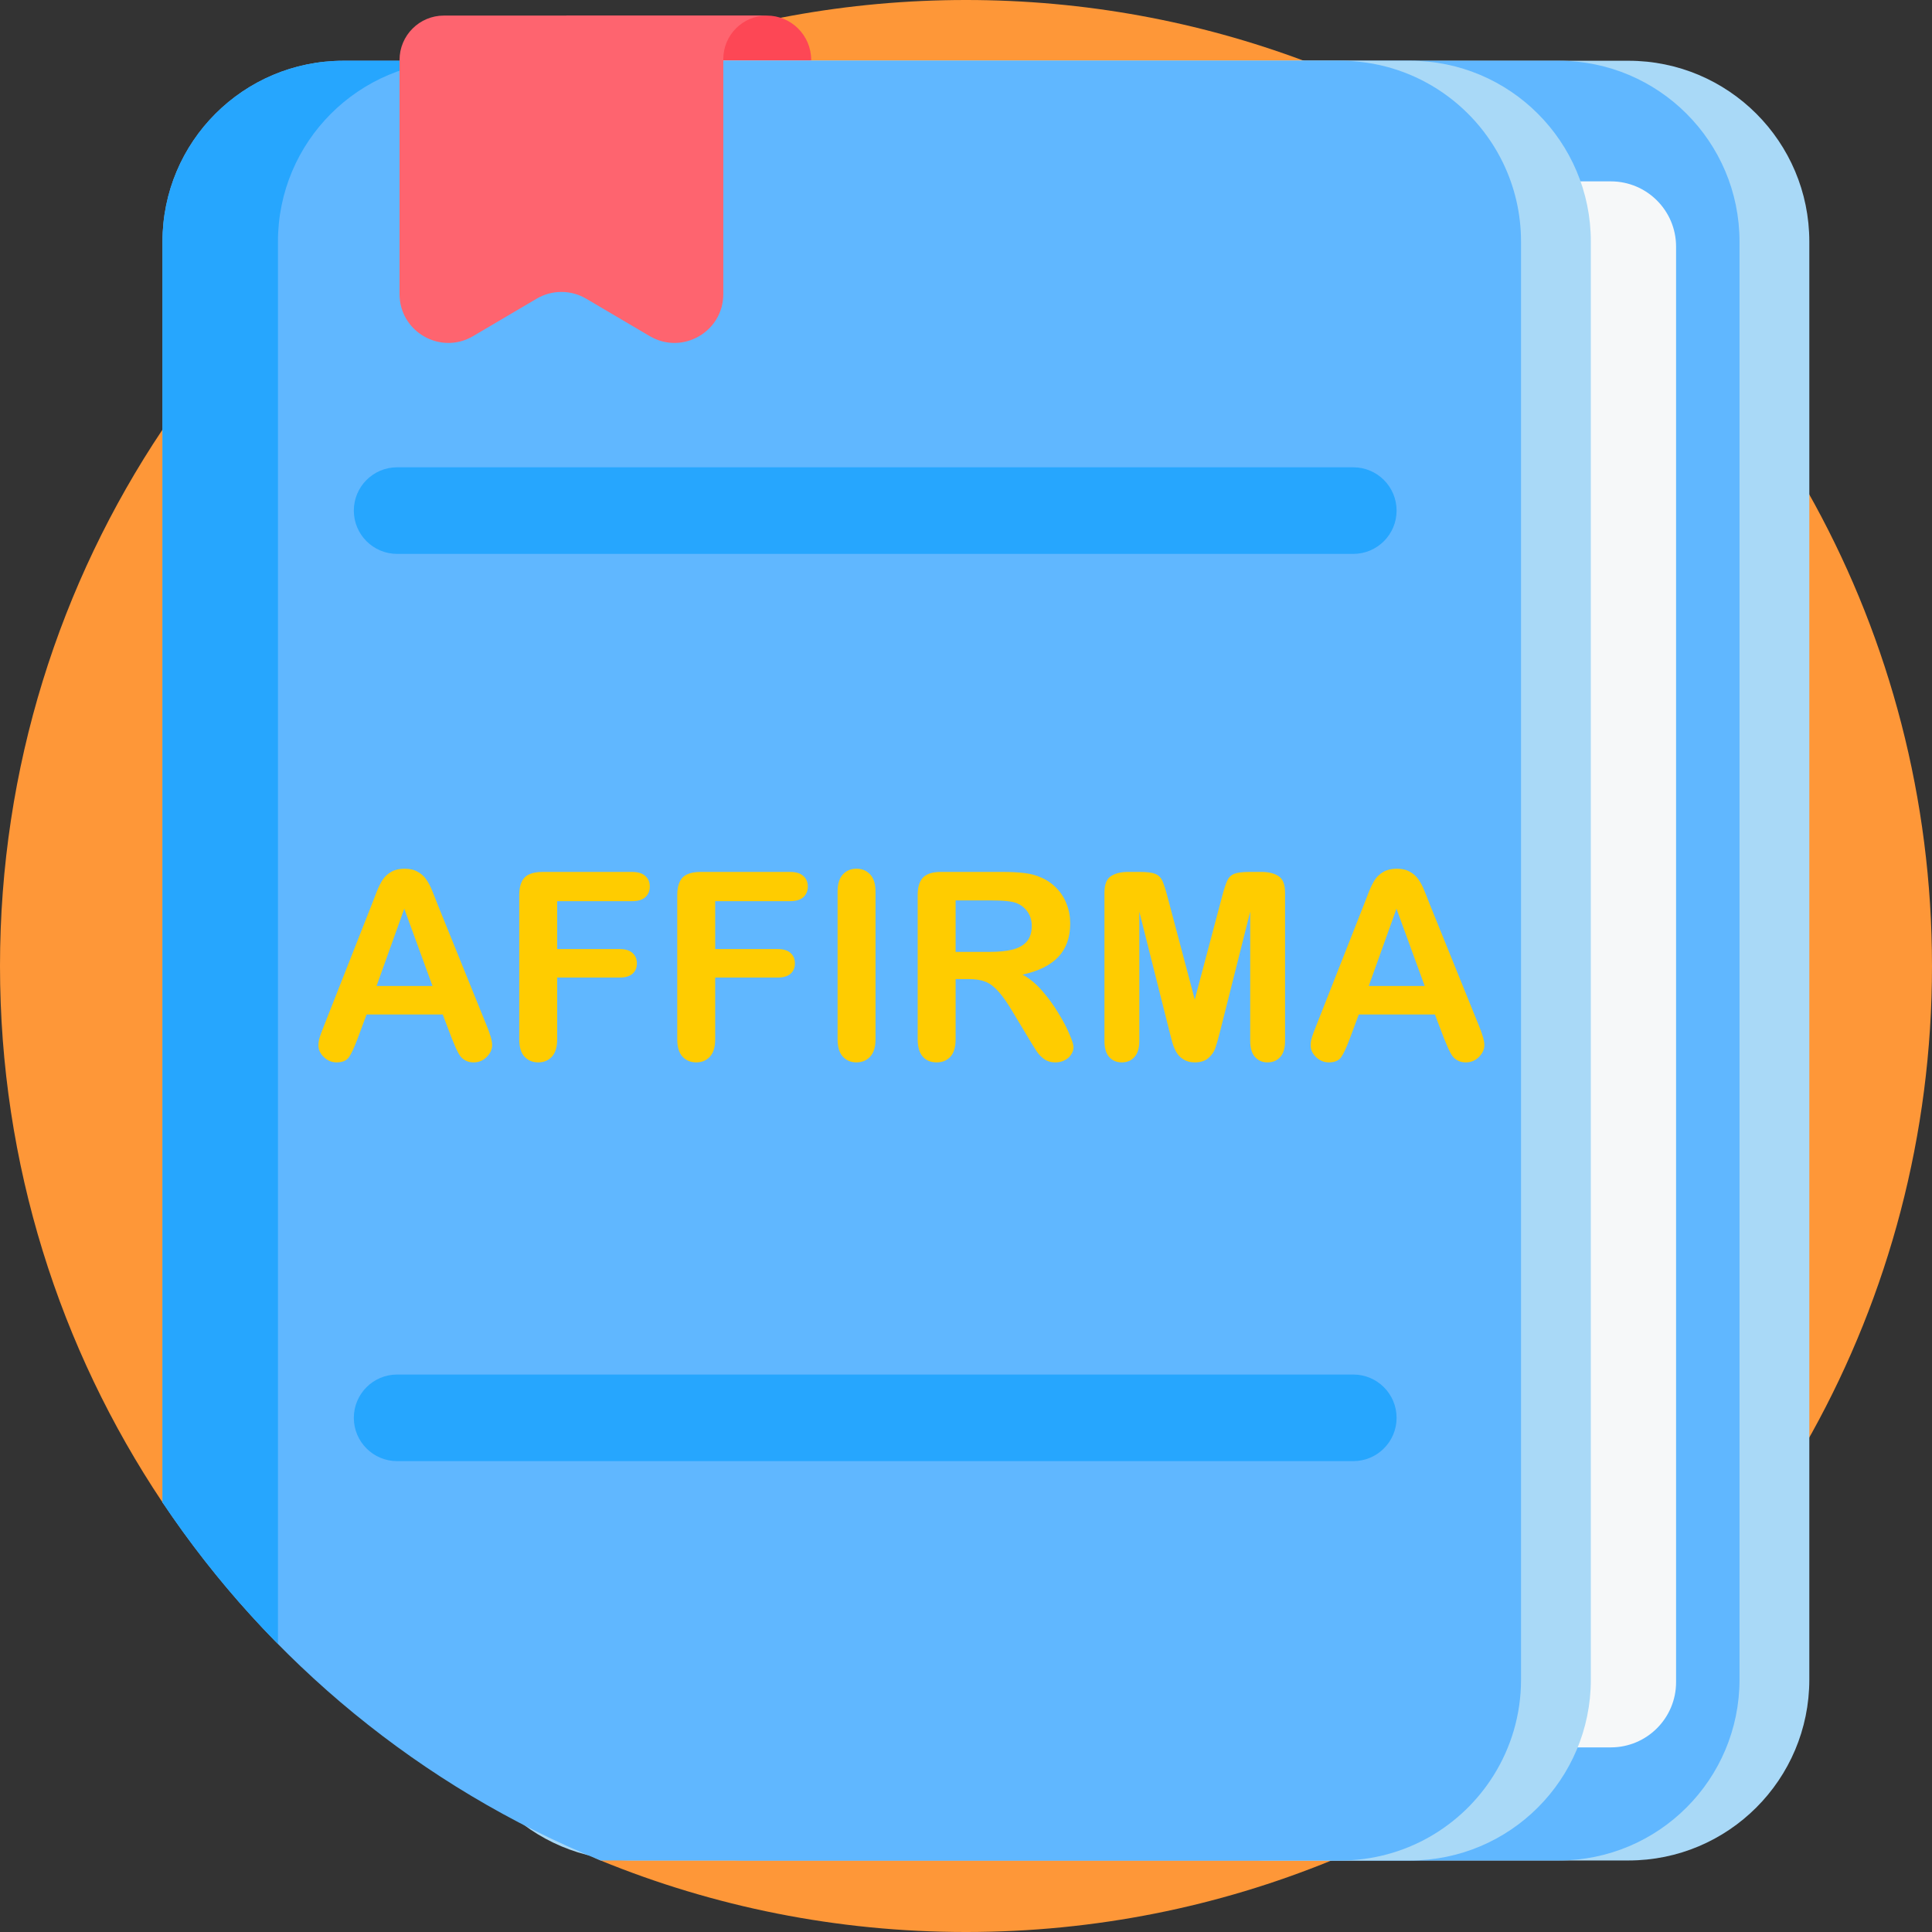
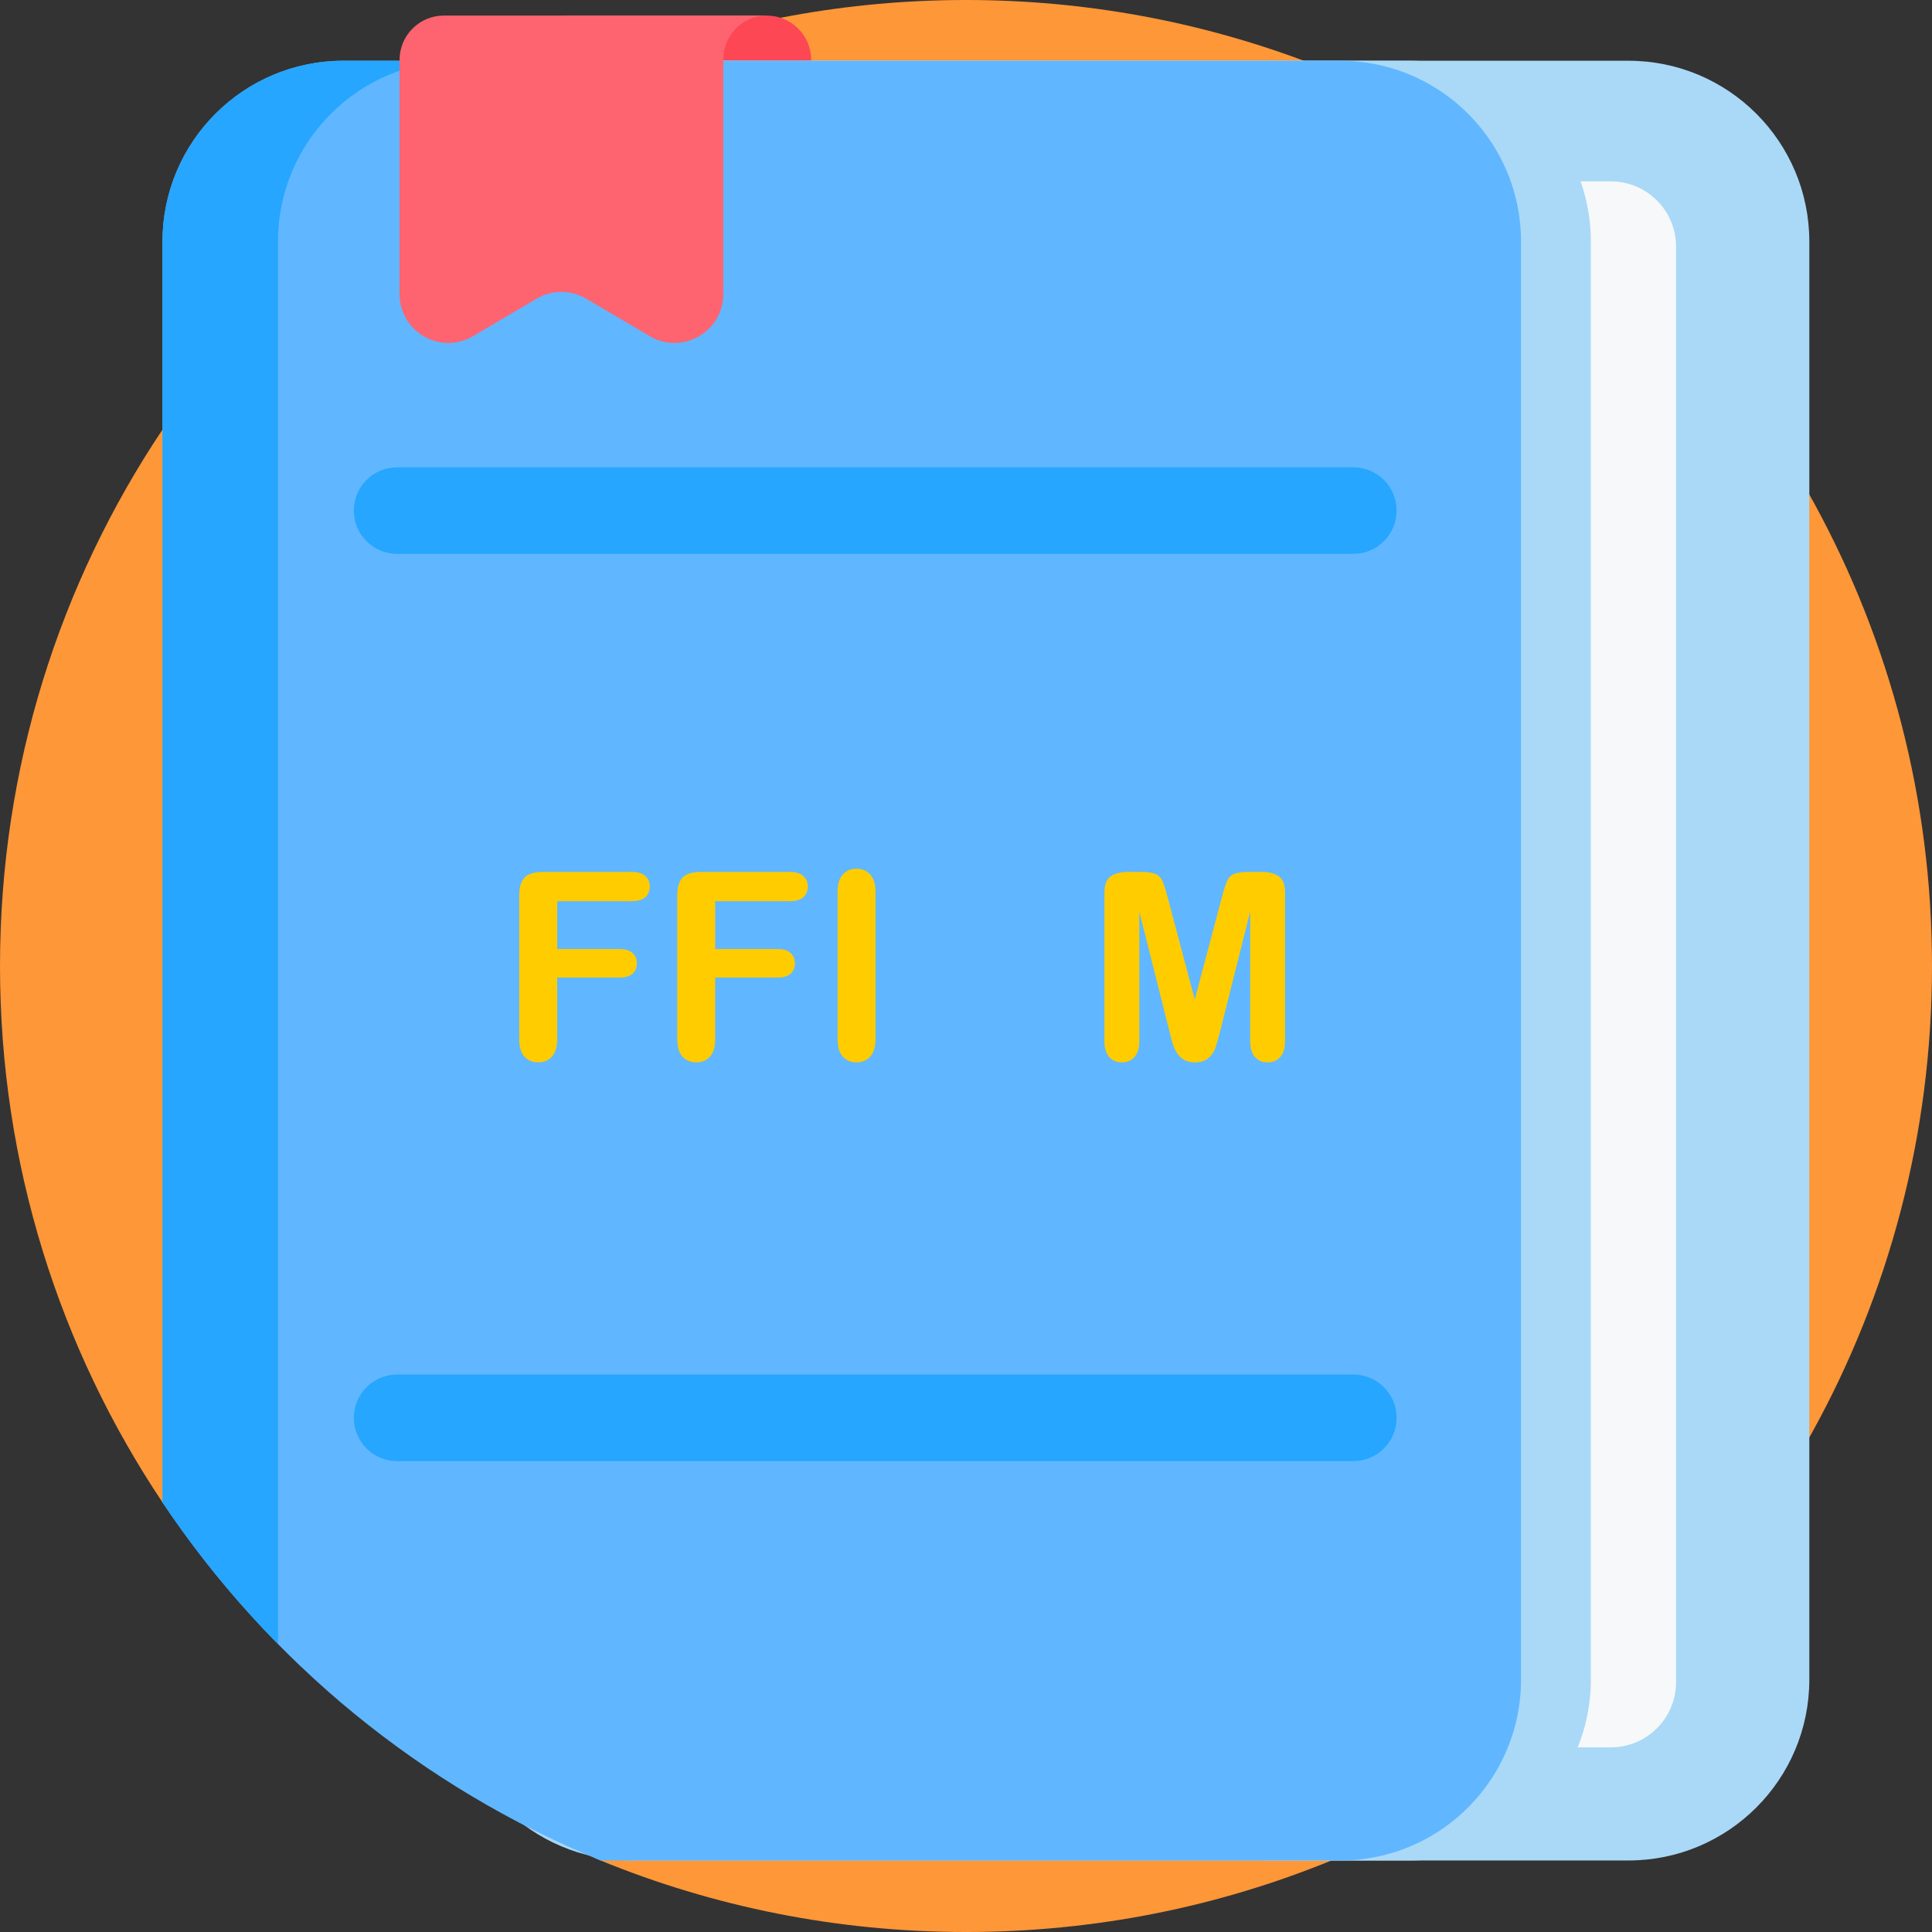
<svg xmlns="http://www.w3.org/2000/svg" xmlns:ns1="http://sodipodi.sourceforge.net/DTD/sodipodi-0.dtd" xmlns:ns2="http://www.inkscape.org/namespaces/inkscape" id="Capa_1" enable-background="new 0 0 512 512" height="512" viewBox="0 0 512 512" width="512" version="1.1" ns1:docname="How To 02b.svg" ns2:version="1.0.2-2 (e86c870879, 2021-01-15)">
  <rect x="0" y="0" width="512" height="512" fill="#333333" stroke="none" />
  <defs id="defs55" />
  <ns1:namedview pagecolor="#ffffff" bordercolor="#666666" borderopacity="1" objecttolerance="10" gridtolerance="10" guidetolerance="10" ns2:pageopacity="0" ns2:pageshadow="2" ns2:window-width="1920" ns2:window-height="1017" id="namedview53" showgrid="false" ns2:zoom="0.83007814" ns2:cx="373.68474" ns2:cy="268.65679" ns2:window-x="-8" ns2:window-y="-8" ns2:window-maximized="1" ns2:current-layer="Capa_1" ns2:document-rotation="0" />
  <g id="g50">
    <path d="m512 256c0 89.78-46.22 168.77-116.16 214.46-13.51 8.83-27.9 16.41-43.01 22.59-29.87 12.22-62.56 18.95-96.83 18.95s-66.96-6.73-96.83-18.95c-32.35-13.22 17.414-94.306-6.706-118.806-11.34-11.5-100.394 37.366-109.404 23.896-27.2-40.66-43.06-89.55-43.06-142.14s15.86-101.48 43.06-142.14c9.01-13.47 19.26-26.03 30.6-37.53 25.93-26.33 57.52-47.06 92.81-60.23 27.87-10.41 58.03-16.1 89.53-16.1s61.66 5.69 89.53 16.1c18.74 6.99 36.44 16.12 52.8 27.08 68.55 45.94 113.67 124.11 113.67 212.82z" fill="#fe9738" id="path2" />
    <g id="g48">
      <path d="m214.968 33.39h-64.845v-29.264h53.086c6.495 0 11.76 5.265 11.76 11.76v17.504z" fill="#fd4755" id="path4" />
      <g id="g18">
        <path d="m167.391 493.045h264.16c26.475 0 47.937-21.462 47.937-47.937v-381.073c0-26.475-21.462-47.937-47.937-47.937h-264.16c-26.475 0-47.937 21.462-47.937 47.937v381.073c0 26.475 21.462 47.937 47.937 47.937z" fill="#a9d9f7" id="path6" />
-         <path d="m197.519 493.045h215.535c26.475 0 47.937-21.462 47.937-47.937v-381.073c0-26.475-21.462-47.937-47.937-47.937h-264.16c-26.475 0-47.937 21.462-47.937 47.937l48.625 381.073c0 26.475 21.462 47.937 47.937 47.937z" fill="#60b7ff" id="path8" />
        <path d="m426.882 463.075h-94.101c-9.553 0-17.296-7.744-17.296-17.296v-380.419c0-9.552 7.744-17.296 17.296-17.296h94.101c9.552 0 17.296 7.744 17.296 17.296v380.419c0 9.552-7.743 17.296-17.296 17.296z" fill="#f6f8f9" id="path10" />
        <path d="m335.029 493.045h38.626c26.475 0 47.937-21.462 47.937-47.937v-381.073c0-26.475-21.462-47.937-47.937-47.937h-264.16c-26.475 0-47.937 21.462-47.937 47.937v307.216c-.001 26.475 246.996 121.794 273.471 121.794z" fill="#a9d9f7" id="path12" />
        <path d="m403.09 64.03v381.08c0 9.3-2.65 17.99-7.25 25.35-8.46 13.56-23.52 22.59-40.68 22.59h-195.99c-47.53-19.43-87.92-52.75-116.11-94.91v-334.11c0-26.47 21.46-47.93 47.94-47.93h264.16c19 0 35.41 11.05 43.17 27.08 3.05 6.31 4.76 13.38 4.76 20.85z" fill="#60b7ff" id="path14" />
        <path d="m121.6 16.1c-26.48 0-47.94 21.46-47.94 47.93v371.64c-11.34-11.5-21.59-24.06-30.6-37.53v-334.11c0-26.47 21.47-47.93 47.94-47.93z" fill="#26a6fe" id="path16" />
      </g>
      <g fill="#fd3" id="g38" />
      <g fill="#26a6fe" id="g44">
        <path d="m358.637 146.786h-253.396c-6.336 0-11.473-5.136-11.473-11.473 0-6.336 5.136-11.473 11.473-11.473h253.396c6.336 0 11.473 5.136 11.473 11.473 0 6.337-5.137 11.473-11.473 11.473z" id="path40" />
-         <path d="m358.637 387.213h-253.396c-6.336 0-11.473-5.136-11.473-11.473 0-6.336 5.136-11.473 11.473-11.473h253.396c6.336 0 11.473 5.136 11.473 11.473 0 6.337-5.137 11.473-11.473 11.473z" id="path42" />
+         <path d="m358.637 387.213h-253.396c-6.336 0-11.473-5.136-11.473-11.473 0-6.336 5.136-11.473 11.473-11.473h253.396c6.336 0 11.473 5.136 11.473 11.473 0 6.337-5.137 11.473-11.473 11.473" id="path42" />
      </g>
      <path d="m172.183 89.076-16.837-9.919c-4.051-2.387-9.078-2.387-13.129 0l-16.837 9.919c-8.621 5.079-19.497-1.136-19.497-11.142v-62.048c0-6.495 5.265-11.76 11.76-11.76h85.564c-6.367 0-11.528 5.161-11.528 11.528v62.28c.001 10.006-10.875 16.222-19.496 11.142z" fill="#fe646f" id="path46" />
    </g>
  </g>
  <g aria-label="AFFIRMA" id="text908" style="font-style:normal;font-variant:normal;font-weight:normal;font-stretch:normal;font-size:69.333px;line-height:1.25;font-family:'Arial Rounded MT Bold';-inkscape-font-specification:'Arial Rounded MT Bold, Normal';font-variant-ligatures:normal;font-variant-caps:normal;font-variant-numeric:normal;font-variant-east-asian:normal;fill:#ffcc00">
-     <path d="m 119.694,275.077 -2.37,-6.229 H 97.147 l -2.37,6.365 q -1.388,3.724 -2.37,5.044 -0.982,1.286 -3.216,1.286 -1.896,0 -3.352,-1.388 -1.456,-1.388 -1.456,-3.148 0,-1.016 0.339,-2.099 0.339,-1.083 1.117,-3.013 l 12.695,-32.229 q 0.542,-1.388 1.286,-3.318 0.779,-1.964 1.625,-3.25 0.88,-1.286 2.268,-2.065 1.422,-0.812 3.487,-0.812 2.099,0 3.487,0.812 1.422,0.779 2.268,2.031 0.88,1.253 1.456,2.708 0.609,1.422 1.523,3.826 l 12.966,32.026 q 1.523,3.656 1.523,5.315 0,1.727 -1.456,3.182 -1.422,1.422 -3.453,1.422 -1.185,0 -2.031,-0.44 -0.846,-0.406 -1.422,-1.117 -0.576,-0.745 -1.253,-2.234 -0.643,-1.523 -1.117,-2.674 z M 99.788,261.298 h 14.828 l -7.482,-20.482 z" id="path847" />
    <path d="m 167.462,238.819 h -19.805 v 12.695 h 16.555 q 2.302,0 3.419,1.049 1.151,1.016 1.151,2.742 0,1.727 -1.151,2.742 -1.151,1.016 -3.419,1.016 h -16.555 v 16.352 q 0,3.115 -1.422,4.638 -1.388,1.49 -3.589,1.49 -2.234,0 -3.656,-1.523 -1.388,-1.523 -1.388,-4.604 v -38.187 q 0,-2.167 0.643,-3.521 0.643,-1.388 1.997,-1.997 1.388,-0.643 3.521,-0.643 h 23.698 q 2.404,0 3.555,1.083 1.185,1.049 1.185,2.776 0,1.76 -1.185,2.844 -1.151,1.049 -3.555,1.049 z" id="path849" />
    <path d="M 209.34,238.819 H 189.535 V 251.514 H 206.09 q 2.302,0 3.419,1.049 1.151,1.016 1.151,2.742 0,1.727 -1.151,2.742 -1.151,1.016 -3.419,1.016 h -16.555 v 16.352 q 0,3.115 -1.422,4.638 -1.388,1.49 -3.589,1.49 -2.234,0 -3.656,-1.523 -1.388,-1.523 -1.388,-4.604 v -38.187 q 0,-2.167 0.643,-3.521 0.643,-1.388 1.997,-1.997 1.388,-0.643 3.521,-0.643 H 209.34 q 2.404,0 3.555,1.083 1.185,1.049 1.185,2.776 0,1.76 -1.185,2.844 -1.151,1.049 -3.555,1.049 z" id="path851" />
    <path d="m 221.968,275.415 v -39.102 q 0,-3.047 1.388,-4.57 1.388,-1.523 3.589,-1.523 2.268,0 3.656,1.523 1.422,1.49 1.422,4.57 v 39.102 q 0,3.081 -1.422,4.604 -1.388,1.523 -3.656,1.523 -2.167,0 -3.589,-1.523 -1.388,-1.557 -1.388,-4.604 z" id="path853" />
-     <path d="m 256.77,259.47 h -3.521 v 15.945 q 0,3.148 -1.388,4.638 -1.388,1.49 -3.622,1.49 -2.404,0 -3.724,-1.557 -1.32,-1.557 -1.32,-4.57 v -38.187 q 0,-3.25 1.456,-4.706 1.456,-1.456 4.706,-1.456 h 16.352 q 3.385,0 5.789,0.305 2.404,0.271 4.333,1.151 2.336,0.982 4.13,2.81 1.794,1.828 2.708,4.266 0.948,2.404 0.948,5.112 0,5.552 -3.148,8.87 -3.115,3.318 -9.479,4.706 2.674,1.422 5.112,4.198 2.438,2.776 4.333,5.924 1.93,3.115 2.979,5.654 1.083,2.505 1.083,3.453 0,0.982 -0.643,1.964 -0.609,0.948 -1.693,1.49 -1.083,0.576 -2.505,0.576 -1.693,0 -2.844,-0.812 -1.151,-0.779 -1.997,-1.997 -0.812,-1.219 -2.234,-3.589 l -4.029,-6.703 q -2.167,-3.69 -3.893,-5.62 -1.693,-1.93 -3.453,-2.641 -1.76,-0.711 -4.435,-0.711 z m 5.755,-20.854 h -9.276 v 13.643 h 9.005 q 3.622,0 6.094,-0.609 2.471,-0.643 3.758,-2.133 1.32,-1.523 1.32,-4.164 0,-2.065 -1.049,-3.622 -1.049,-1.591 -2.911,-2.37 -1.76,-0.745 -6.94,-0.745 z" id="path855" />
    <path d="m 309.887,273.215 -7.956,-31.62 v 34.26 q 0,2.844 -1.286,4.266 -1.253,1.422 -3.352,1.422 -2.031,0 -3.318,-1.388 -1.286,-1.422 -1.286,-4.299 v -39.271 q 0,-3.25 1.693,-4.367 1.693,-1.151 4.57,-1.151 h 3.115 q 2.81,0 4.062,0.508 1.286,0.508 1.896,1.828 0.609,1.32 1.388,4.299 l 7.211,27.185 7.211,-27.185 q 0.779,-2.979 1.388,-4.299 0.609,-1.32 1.862,-1.828 1.286,-0.508 4.096,-0.508 h 3.115 q 2.878,0 4.57,1.151 1.693,1.117 1.693,4.367 v 39.271 q 0,2.844 -1.286,4.266 -1.253,1.422 -3.385,1.422 -1.997,0 -3.284,-1.422 -1.286,-1.422 -1.286,-4.266 v -34.26 l -7.956,31.62 q -0.779,3.081 -1.286,4.536 -0.474,1.422 -1.794,2.607 -1.32,1.185 -3.656,1.185 -1.76,0 -2.979,-0.779 -1.219,-0.745 -1.896,-1.93 -0.677,-1.185 -1.083,-2.607 -0.372,-1.456 -0.779,-3.013 z" id="path857" />
-     <path d="m 382.639,275.077 -2.37,-6.229 h -20.177 l -2.37,6.365 q -1.388,3.724 -2.37,5.044 -0.982,1.286 -3.216,1.286 -1.896,0 -3.352,-1.388 -1.456,-1.388 -1.456,-3.148 0,-1.016 0.339,-2.099 0.339,-1.083 1.117,-3.013 l 12.695,-32.229 q 0.542,-1.388 1.286,-3.318 0.779,-1.964 1.625,-3.25 0.88,-1.286 2.268,-2.065 1.422,-0.812 3.487,-0.812 2.099,0 3.487,0.812 1.422,0.779 2.268,2.031 0.88,1.253 1.456,2.708 0.609,1.422 1.523,3.826 l 12.966,32.026 q 1.523,3.656 1.523,5.315 0,1.727 -1.456,3.182 -1.422,1.422 -3.453,1.422 -1.185,0 -2.031,-0.44 -0.846,-0.406 -1.422,-1.117 -0.576,-0.745 -1.253,-2.234 -0.643,-1.523 -1.117,-2.674 z m -19.906,-13.779 h 14.828 l -7.482,-20.482 z" id="path859" />
  </g>
</svg>